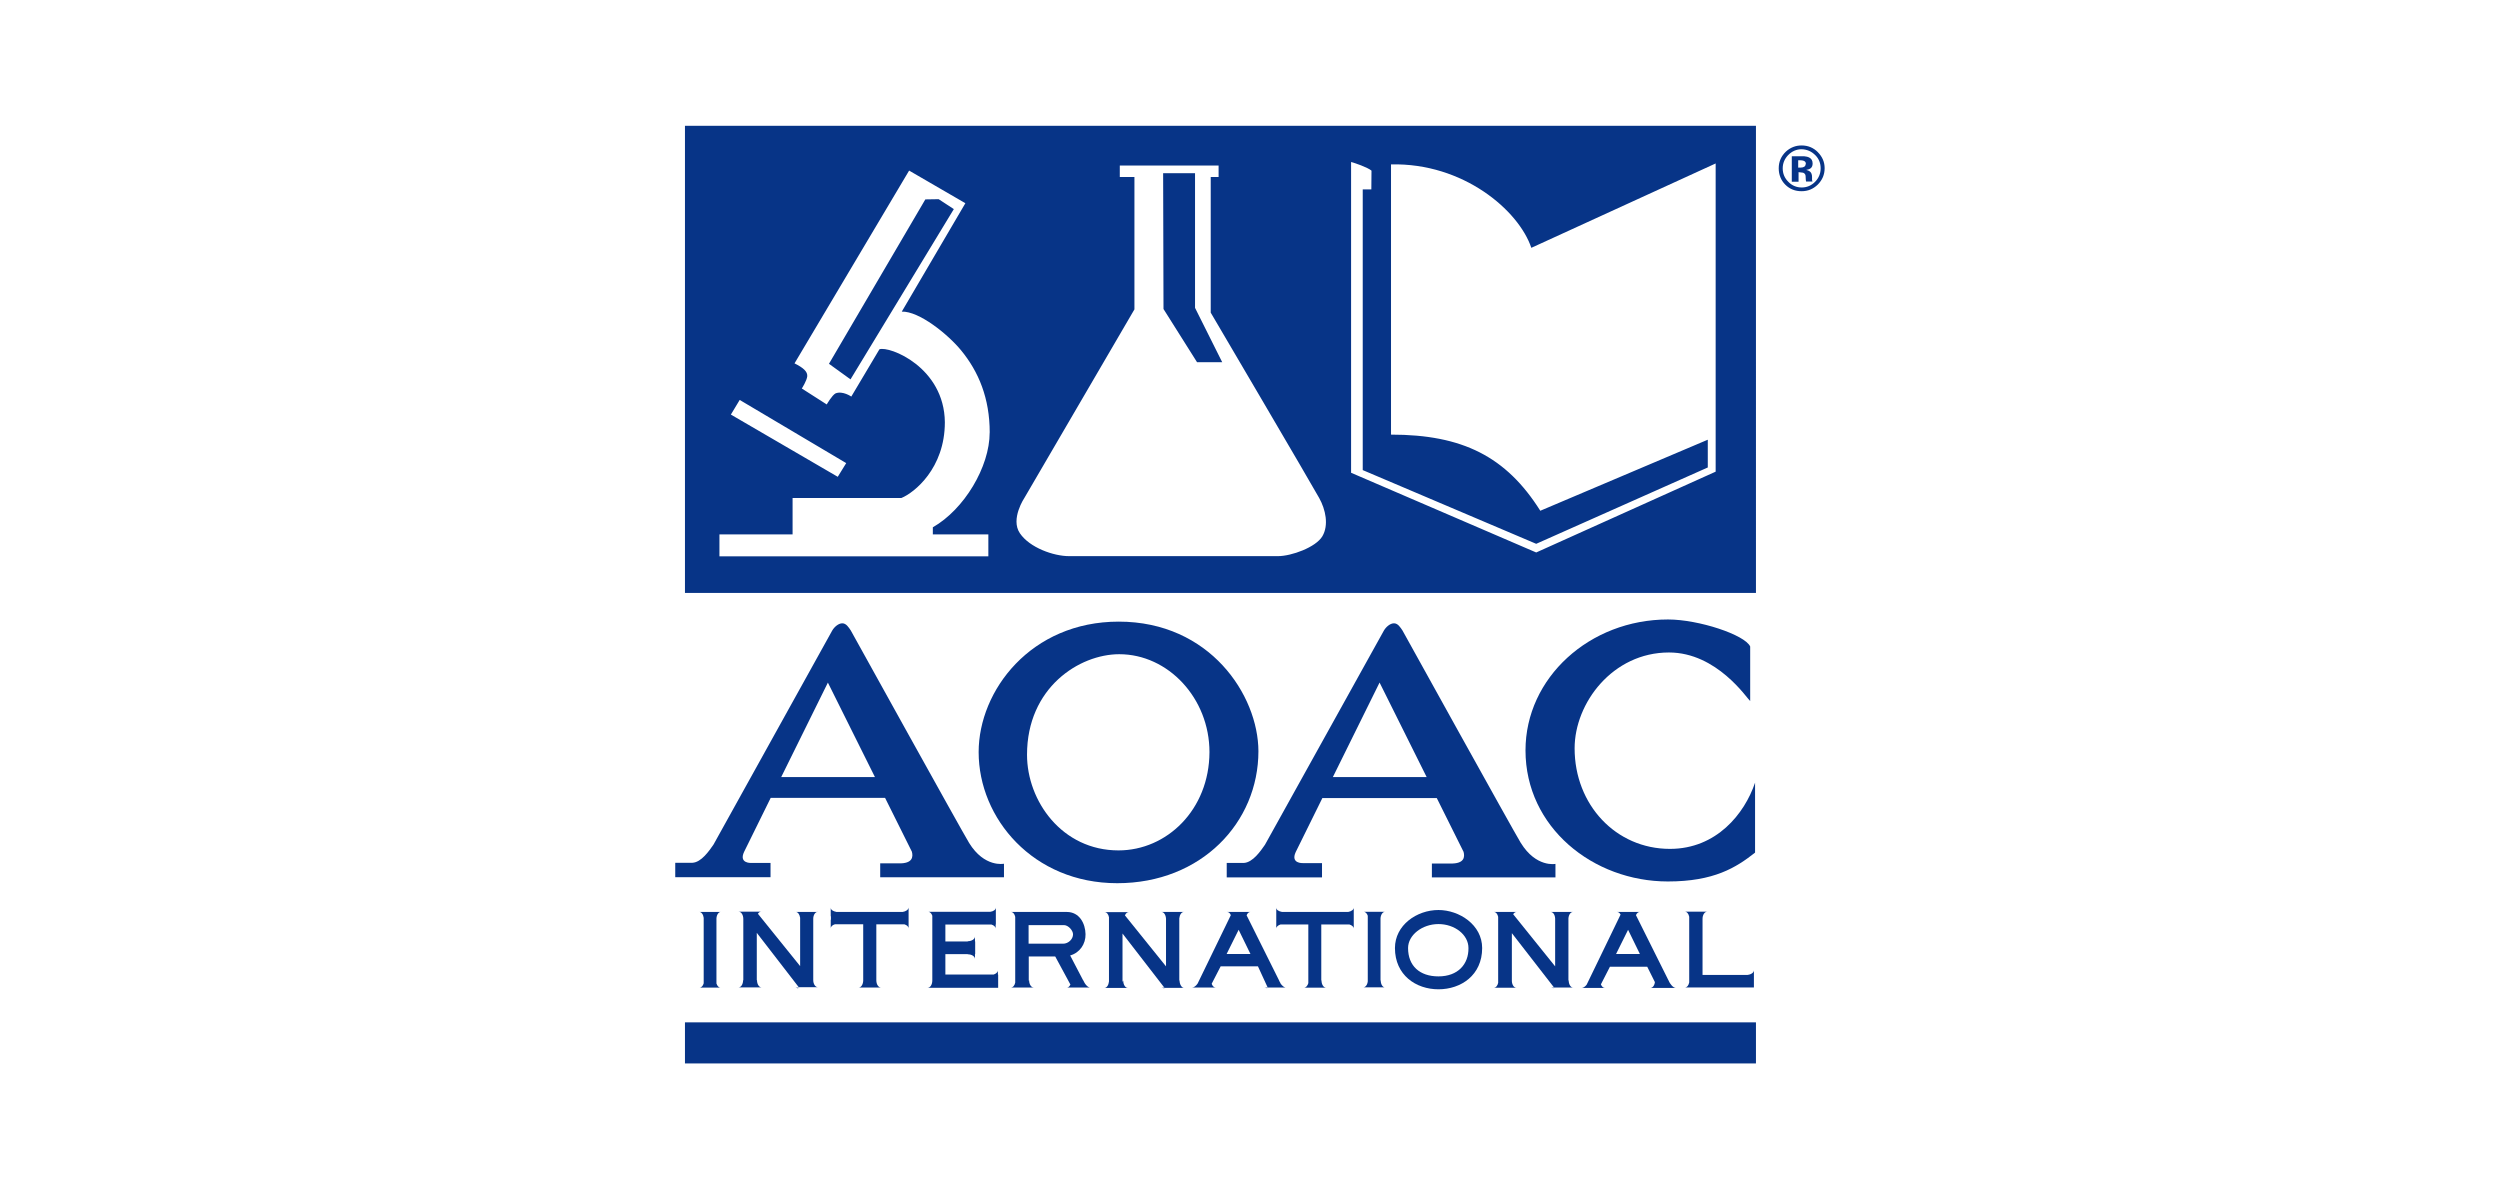
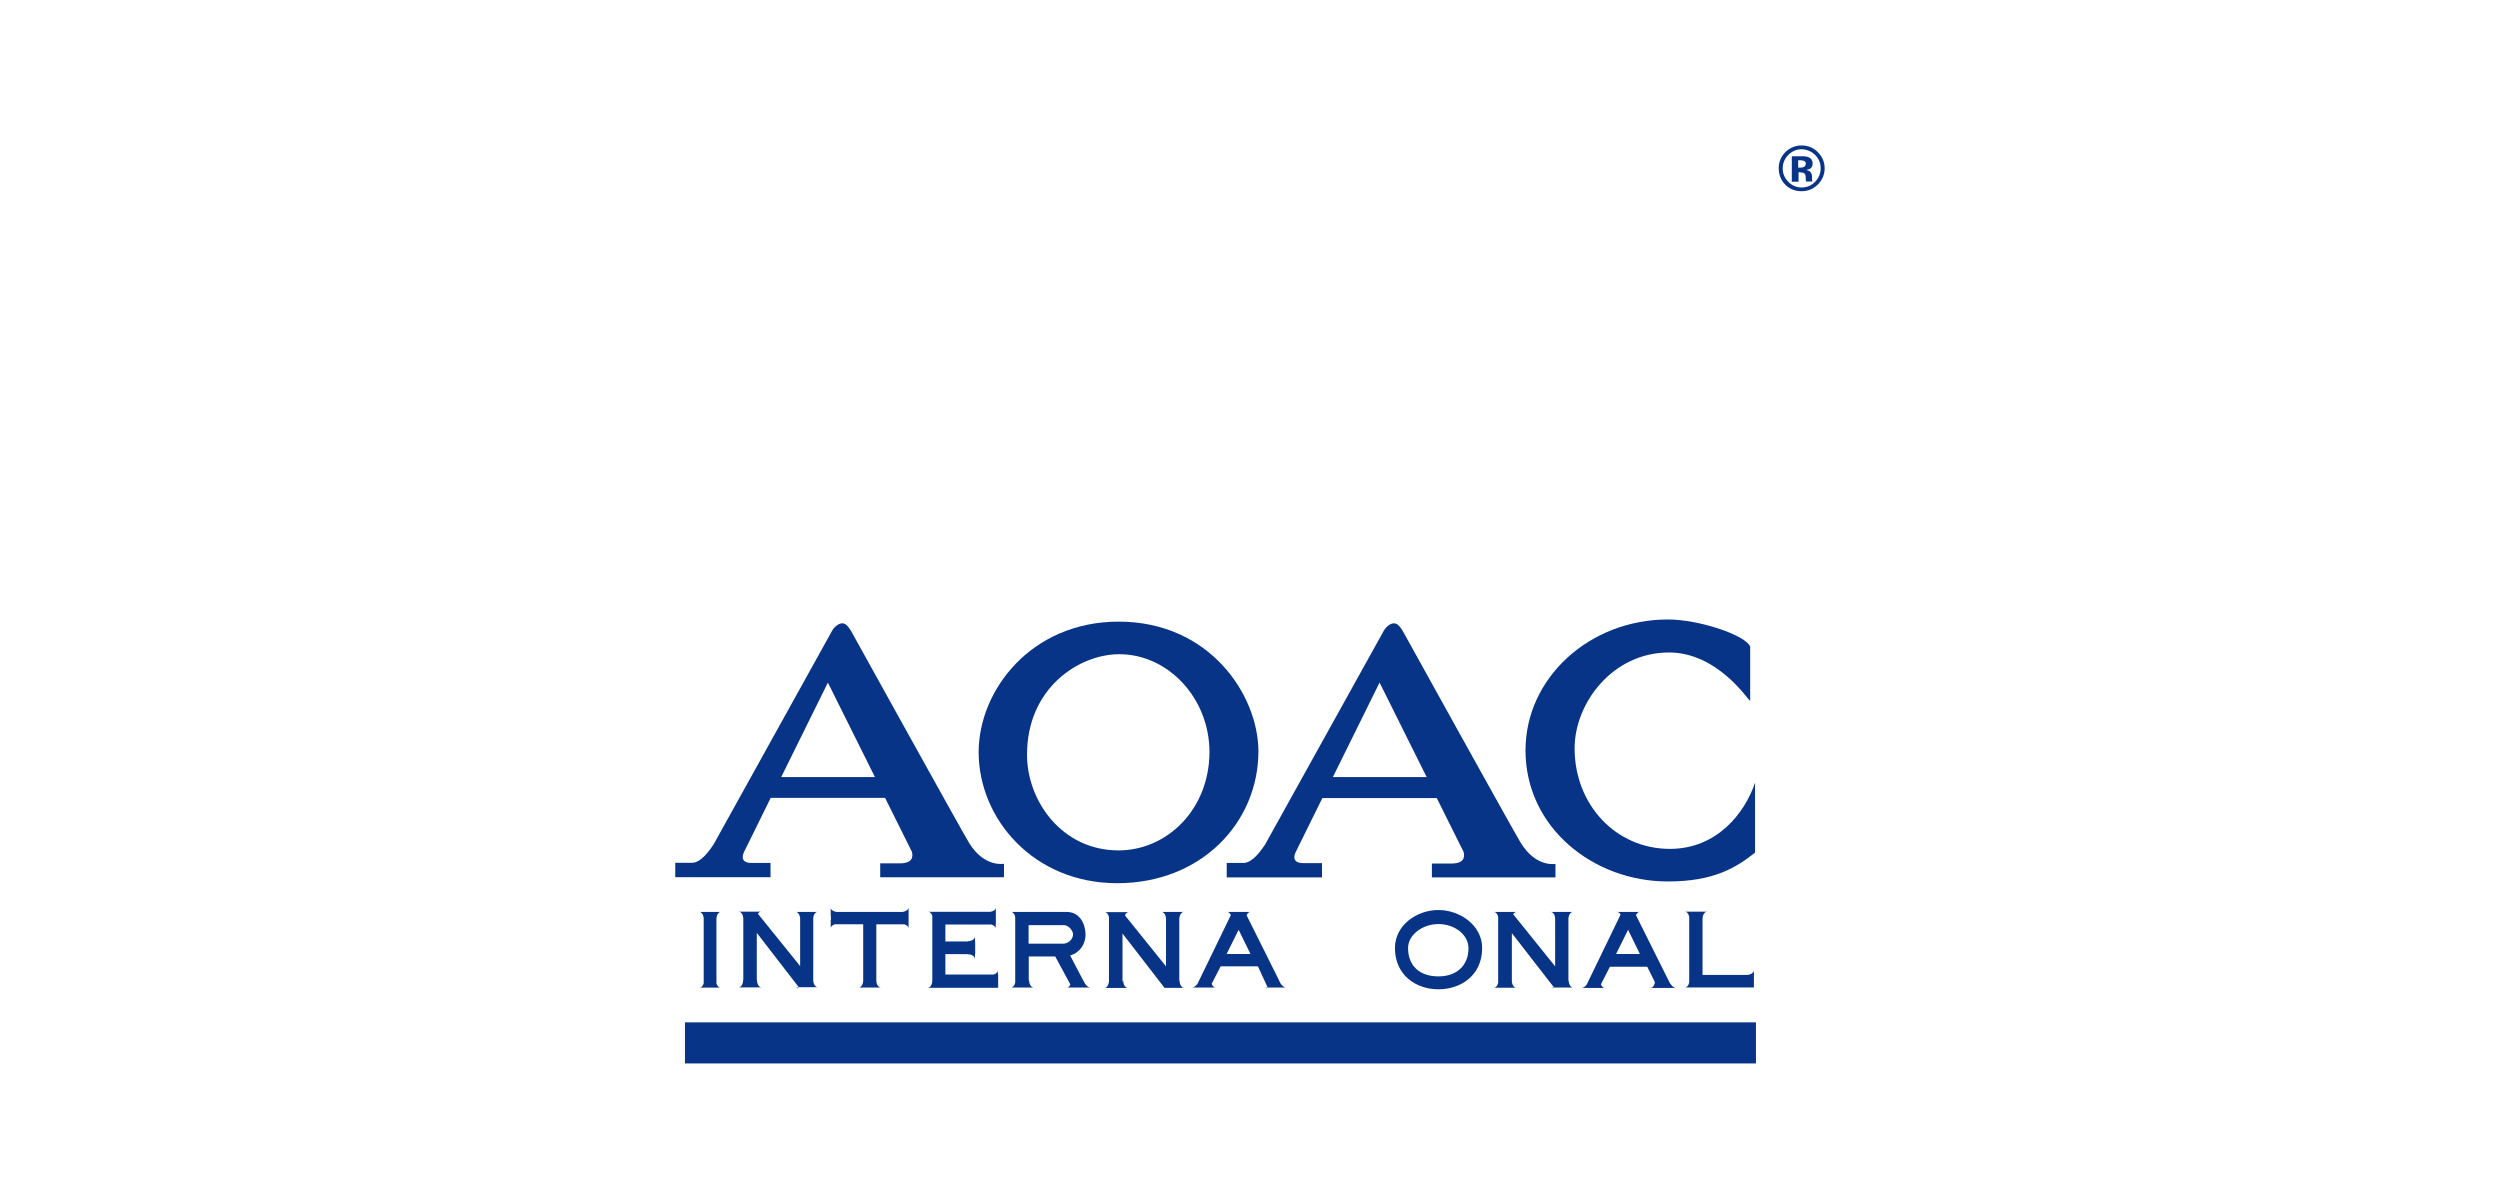
<svg xmlns="http://www.w3.org/2000/svg" id="_图层_2" data-name="图层 2" viewBox="0 0 476.45 226.64">
  <defs>
    <style>      .cls-1 {        fill: none;      }      .cls-2 {        fill: #073487;      }    </style>
  </defs>
  <g id="_图层_1-2" data-name="图层 1">
    <g>
-       <rect class="cls-1" width="476.45" height="226.64" />
      <g>
        <path class="cls-2" d="M345.94,29.55c.72,.71,1.04,1.57,1.04,2.54s-.36,1.86-1.07,2.57c-.72,.72-1.57,1.07-2.54,1.07s-1.86-.36-2.54-1.07c-.72-.71-1.08-1.57-1.08-2.57s.36-1.82,1.04-2.54c.71-.72,1.57-1.11,2.57-1.11,1,.04,1.86,.39,2.57,1.11m.53-.54c-.85-.86-1.89-1.29-3.11-1.29-1.14,0-2.14,.39-3,1.18-.89,.86-1.36,1.89-1.36,3.18,0,1.21,.43,2.29,1.25,3.11,.86,.86,1.89,1.25,3.11,1.25s2.22-.43,3.07-1.25c.86-.86,1.32-1.89,1.32-3.14,0-1.15-.43-2.18-1.29-3.04m-2.57,2.75c-.17,.11-.39,.18-.68,.18h-.5v-1.4h.32c.32,0,.58,.04,.75,.11,.25,.11,.39,.29,.39,.54-.04,.25-.11,.46-.29,.57m-1.17,1.07h.28l.29,.04c.18,0,.32,.04,.43,.07,.17,.07,.28,.18,.36,.36,.04,.11,.07,.29,.07,.61,0,.29,.04,.5,.07,.68h1.22l-.04-.14s-.04-.11-.04-.14v-.57c0-.5-.14-.86-.43-1.07-.14-.11-.39-.22-.68-.29,.32-.04,.61-.14,.86-.32,.21-.18,.36-.46,.36-.89,0-.54-.21-.93-.64-1.14-.25-.14-.57-.21-.97-.25h-2.36v4.86h1.29v-1.79h-.07Z" />
        <path class="cls-2" d="M318.25,161.78c-10.29,0-18.16-8.4-18.16-19.16,0-8.65,7.26-18.27,17.98-18.27,9.15,0,14.87,8.76,15.48,9.26v-10.4c-1-2.22-9.79-5.15-15.66-5.15-14.94,0-27.16,11.11-27.16,24.95,0,14.65,12.87,24.98,27.13,24.98,8.79,0,13.01-2.65,16.62-5.5v-13.33c-2,5.93-7.36,12.62-16.22,12.62" />
        <path class="cls-2" d="M213.21,118.47c-16.73,0-26.7,13.12-26.7,24.87,0,12.62,10.37,24.98,26.41,24.98s26.91-11.58,26.91-25.16c-.04-10.68-9.26-24.69-26.63-24.69m-.03,43.6c-10.79,0-17.44-9.43-17.44-18.23,0-12.79,9.97-19.16,17.58-19.16,9.33,0,17.19,8.4,17.19,18.66-.04,11.01-8.15,18.73-17.33,18.73" />
        <path class="cls-2" d="M184.69,160.64c-1.46-2.39-22.55-40.49-22.55-40.49-.39-.57-.86-1.36-1.61-1.36s-1.54,.71-1.93,1.39l-22.62,40.78c-.82,1.18-2.32,3.4-4.04,3.47h-3.25v2.75h18.16v-2.72h-3.72s-2.36,.11-1.32-2.11l5.07-10.29h21.8l5.11,10.26c.25,.96,.18,2.29-2.54,2.22h-3.5v2.65h23.59v-2.58s-3.72,.79-6.65-3.97m-35.81-12.54l8.9-18.01,8.97,18.01h-17.87Z" />
        <path class="cls-2" d="M289.83,160.64c-1.46-2.39-22.55-40.49-22.55-40.49-.39-.57-.86-1.36-1.61-1.36s-1.54,.71-1.93,1.39l-22.66,40.81c-.82,1.18-2.32,3.39-4.04,3.47h-3.25v2.75h18.16v-2.72h-3.68s-2.36,.11-1.33-2.11l5.08-10.29h21.8l5.11,10.26c.25,.96,.18,2.29-2.54,2.22h-3.5v2.64h23.55v-2.57s-3.68,.75-6.61-4.01m-35.81-12.54l8.9-18.01,8.97,18.01h-17.87Z" />
        <rect class="cls-2" x="130.54" y="194.84" width="204.11" height="7.83" />
-         <path class="cls-2" d="M130.54,23.97h204.11V113H130.54V23.97Zm129.13,12.12h1.68l.03-3.57c-.71-.61-3.25-1.5-3.89-1.64v59.22l35.28,15.19,34.2-15.4V31.15l-35.13,16.08c-2.4-7.15-12.98-16.22-26.74-15.9v51.5c13.62,0,21.94,4.18,28.45,14.51l31.92-13.54v5.29l-32.7,14.55-33.06-14.05V36.09h-.04Zm-71.05,46.35c0-6.54-2.11-11.61-5.47-15.69-2.57-3.11-8.01-7.47-11.29-7.36l12.12-20.66-10.72-6.22-21.84,36.74c1.72,.86,2.47,1.57,2.43,2.43-.07,.86-1.04,2.36-1.04,2.36l4.75,3.04s1-1.75,1.68-2.11c1.36-.54,3,.61,3,.61l5.36-9.01c1.89-.68,12.37,3.4,12.47,13.9,0,8.79-5.83,13.44-8.29,14.44h-20.73v6.94h-13.94v4.18h51.25v-4.18h-10.58v-1.36c5.97-3.4,10.83-11.51,10.83-18.05m-49.32-3.43l20.37,11.86,1.61-2.61-20.3-12.04-1.68,2.79Zm18.69-9.68l4.11,2.97,19.69-32.45-2.89-1.89-2.54,.04-18.37,31.34Zm72.76-9.72v-25.88h1.5v-2.18h-18.83v2.18h2.79v25.23l-20.94,35.88s-2.75,4.07-.89,6.79c1.86,2.75,6.43,4.36,9.36,4.36h39.82c2.57,0,7.22-1.68,8.47-3.79,1.25-2.14,.61-5.11-.61-7.29-1.18-2.18-20.66-35.31-20.66-35.31m-2.61,9.43h4.79l-5.18-10.36v-25.66h-6.08l.07,25.88,6.4,10.15Z" />
        <path class="cls-2" d="M274.14,173.43c-4.14,0-8.29,2.89-8.29,7.25,0,5.15,4,7.86,8.29,7.86s8.33-2.68,8.33-7.86c0-4.43-4.36-7.25-8.33-7.25m0,12.65c-3.57,0-5.79-2-5.79-5.4,0-2.47,2.68-4.57,5.79-4.57s5.72,2.04,5.72,4.57c.04,3.08-2,5.4-5.72,5.4" />
        <path class="cls-2" d="M333.08,185.8h-8.61v-10.69c0-.75,.39-1.36,.89-1.36h-4.25c.39,0,.71,.4,.82,.97v12.51c-.11,.57-.43,.96-.82,.96h13.15v-3.29c0,.46-.53,.82-1.18,.89" />
        <path class="cls-2" d="M224.79,186.84l-.04,.04v-11.86c.07-.68,.43-1.22,.86-1.22h-4.25c.46,0,.82,.57,.86,1.29v9.08l-7.83-9.72c.14-.36,.43-.61,.71-.61h-4.57c.39,0,.71,.39,.82,.96v12.26c-.07,.68-.43,1.22-.86,1.22h4.47c-.5,0-.89-.61-.89-1.4l-.14,.25v-9.22l8.01,10.36h3.68c-.43-.04-.82-.68-.82-1.43" />
-         <path class="cls-2" d="M222,188.23h-.61c.21,0,.47,.25,.61,0" />
-         <path class="cls-2" d="M263.14,186.84l-.04,.04v-11.86c.04-.72,.43-1.25,.86-1.25h-4.08c.36,0,.64,.32,.79,.75v12.51c-.07,.65-.43,1.14-.86,1.14h4.22c-.5,.07-.89-.57-.89-1.32" />
        <path class="cls-2" d="M296.19,188.23h-.57c.22,0,.43,.21,.57,0" />
        <path class="cls-2" d="M298.95,186.84l-.04,.04v-11.83c.04-.71,.43-1.25,.86-1.25h-4.25c.47,0,.82,.53,.86,1.25v9.12l-8-9.94c.17-.25,.39-.43,.64-.43h-4.32c.39,0,.71,.39,.82,.93v12.58c-.11,.54-.43,.93-.82,.93h4.29c-.46,0-.82-.54-.86-1.25v-9.15l8.04,10.36h3.65c-.47,.04-.86-.61-.86-1.36" />
        <path class="cls-2" d="M318,186.84v.04l-6.22-12.47c.15-.36,.43-.61,.72-.61h-4.33c.29,0,.5,.18,.68,.5l-6.47,13.37c-.28,.36-.64,.61-.93,.61h4.4c-.32,0-.6-.29-.75-.68l1.72-3.36h7.11l1.46,2.93c-.07,.64-.43,1.11-.86,1.11h4.83c-.47-.03-1.07-.68-1.36-1.43m-10.01-5.04l2.29-4.61,2.25,4.61h-4.54Z" />
        <path class="cls-2" d="M241.62,188.23h-.61c.25,0,.43,.21,.61,0" />
        <path class="cls-2" d="M244.05,187.41l-.25-.46s-.04-.07-.04-.11h0l-6.18-12.4c.14-.39,.43-.64,.71-.64h-4.43c.32,0,.57,.25,.71,.61l-6.33,13.04c-.32,.47-.71,.75-1.04,.75h4.47c-.32,0-.61-.29-.75-.71l1.71-3.32h7.11l1.86,4.04h3.54c-.36,.04-.78-.32-1.11-.79m-10.26-5.61l2.29-4.61,2.25,4.61h-4.54Z" />
        <path class="cls-2" d="M206.45,186.84v.04l-2.5-4.79c1.82-.5,2.97-2.18,2.93-4.04-.03-2.07-1.18-4.25-3.57-4.25h-10.65c.39,0,.71,.39,.82,.93v12.54c-.11,.54-.43,.93-.82,.93h4.36c-.5,0-.89-.61-.89-1.39l-.07,.11v-4.64h5.04l2.9,5.36c-.18,.36-.39,.57-.71,.57h4.54c-.46,.04-1.07-.61-1.36-1.36m-3.86-7h-6.58v-3.54h6.79c.82,.04,1.68,1.04,1.68,1.75,0,.93-.89,1.79-1.89,1.79" />
        <path class="cls-2" d="M190.15,184.94c0,.36-.32,.64-.79,.79h-9.19v-3.89h4.29l-.04,.03c.79,0,1.39,.4,1.39,.9v-.93h.04v-2.43h-.04v-.93c0,.5-.64,.9-1.39,.9l.04,.04h-4.29v-3.22h8.79c.46,.14,.79,.43,.79,.79v-.79h.04v-3.25c0,.42-.46,.75-1.07,.82h-11.83c.36,0,.64,.32,.79,.75v12.33h0c0,.79-.39,1.4-.89,1.4h13.44v-2.5h-.04" />
        <path class="cls-2" d="M172,173.79h-12.61c-.61-.11-1.07-.39-1.07-.82v1.68l.04-.04v.68l-.04-.03v1.68c0-.36,.32-.65,.79-.79h5.4v10.76c-.04,.72-.39,1.29-.86,1.29h4.25c-.5,0-.89-.61-.89-1.39h0v-10.65h5.36c.46,.14,.79,.43,.79,.79v-1.68h0v-.64h0v-1.68c-.04,.42-.5,.75-1.14,.85" />
-         <path class="cls-2" d="M256.92,173.79h-12.62c-.61-.11-1.07-.39-1.07-.82v4c0-.36,.36-.64,.82-.79h5.29v11.19c-.14,.5-.46,.86-.82,.86h4.22c-.5,0-.89-.61-.89-1.4l-.04,.04v-10.68h5.37c.46,.14,.82,.43,.82,.79v-4c0,.39-.46,.71-1.07,.82" />
        <path class="cls-2" d="M137.4,173.79h-4.15c.43,0,.79,.5,.86,1.14v12.47c-.14,.5-.43,.82-.82,.82h4.04c-.36,0-.64-.32-.79-.79v-12.4c.04-.71,.43-1.25,.86-1.25" />
        <path class="cls-2" d="M152.23,188.23h-.61c.21,0,.43,.25,.61,0" />
        <path class="cls-2" d="M155.88,173.79h-4.25c.43,0,.75,.46,.86,1.11v9.22l-8.04-9.97c.14-.25,.36-.4,.61-.4h-4.29c.5,0,.89,.61,.89,1.39h0v11.72l-.04-.07c0,.79-.39,1.39-.89,1.39h4.43c-.5,0-.89-.61-.89-1.39l-.04,.03v-9.04l8,10.36h3.65c-.5,0-.89-.61-.89-1.36v-11.69c0-.71,.39-1.32,.89-1.32" />
      </g>
    </g>
  </g>
</svg>